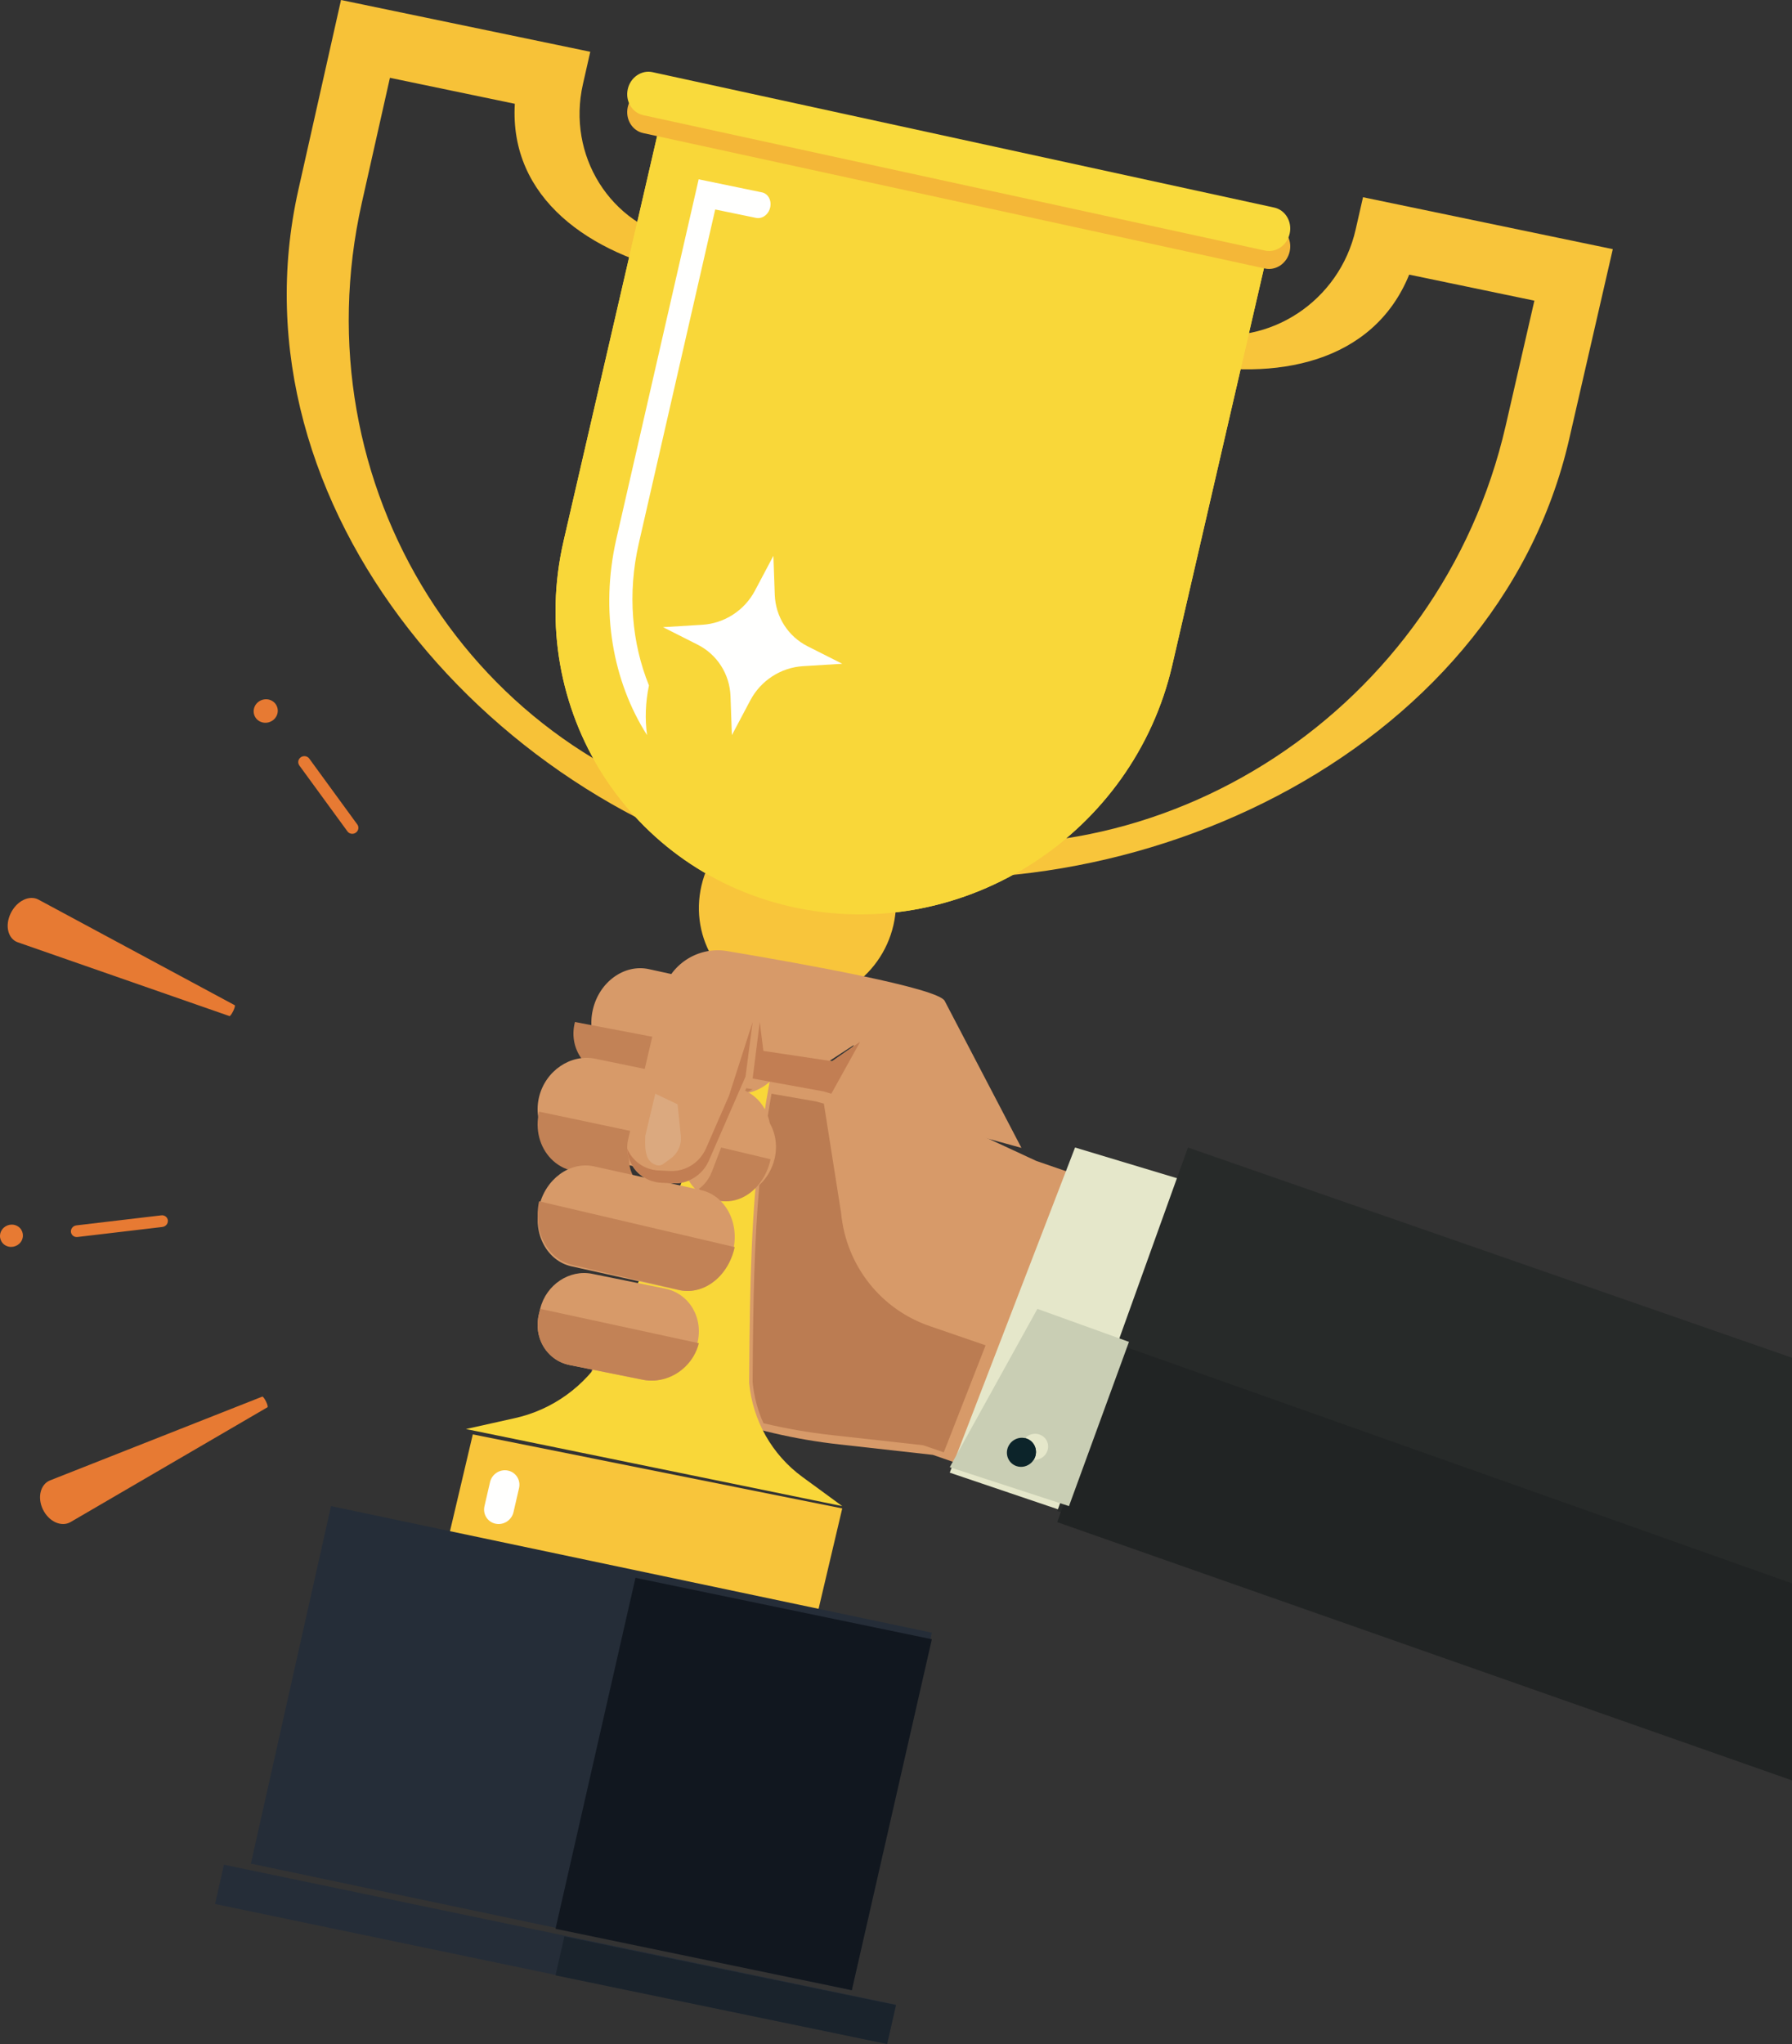
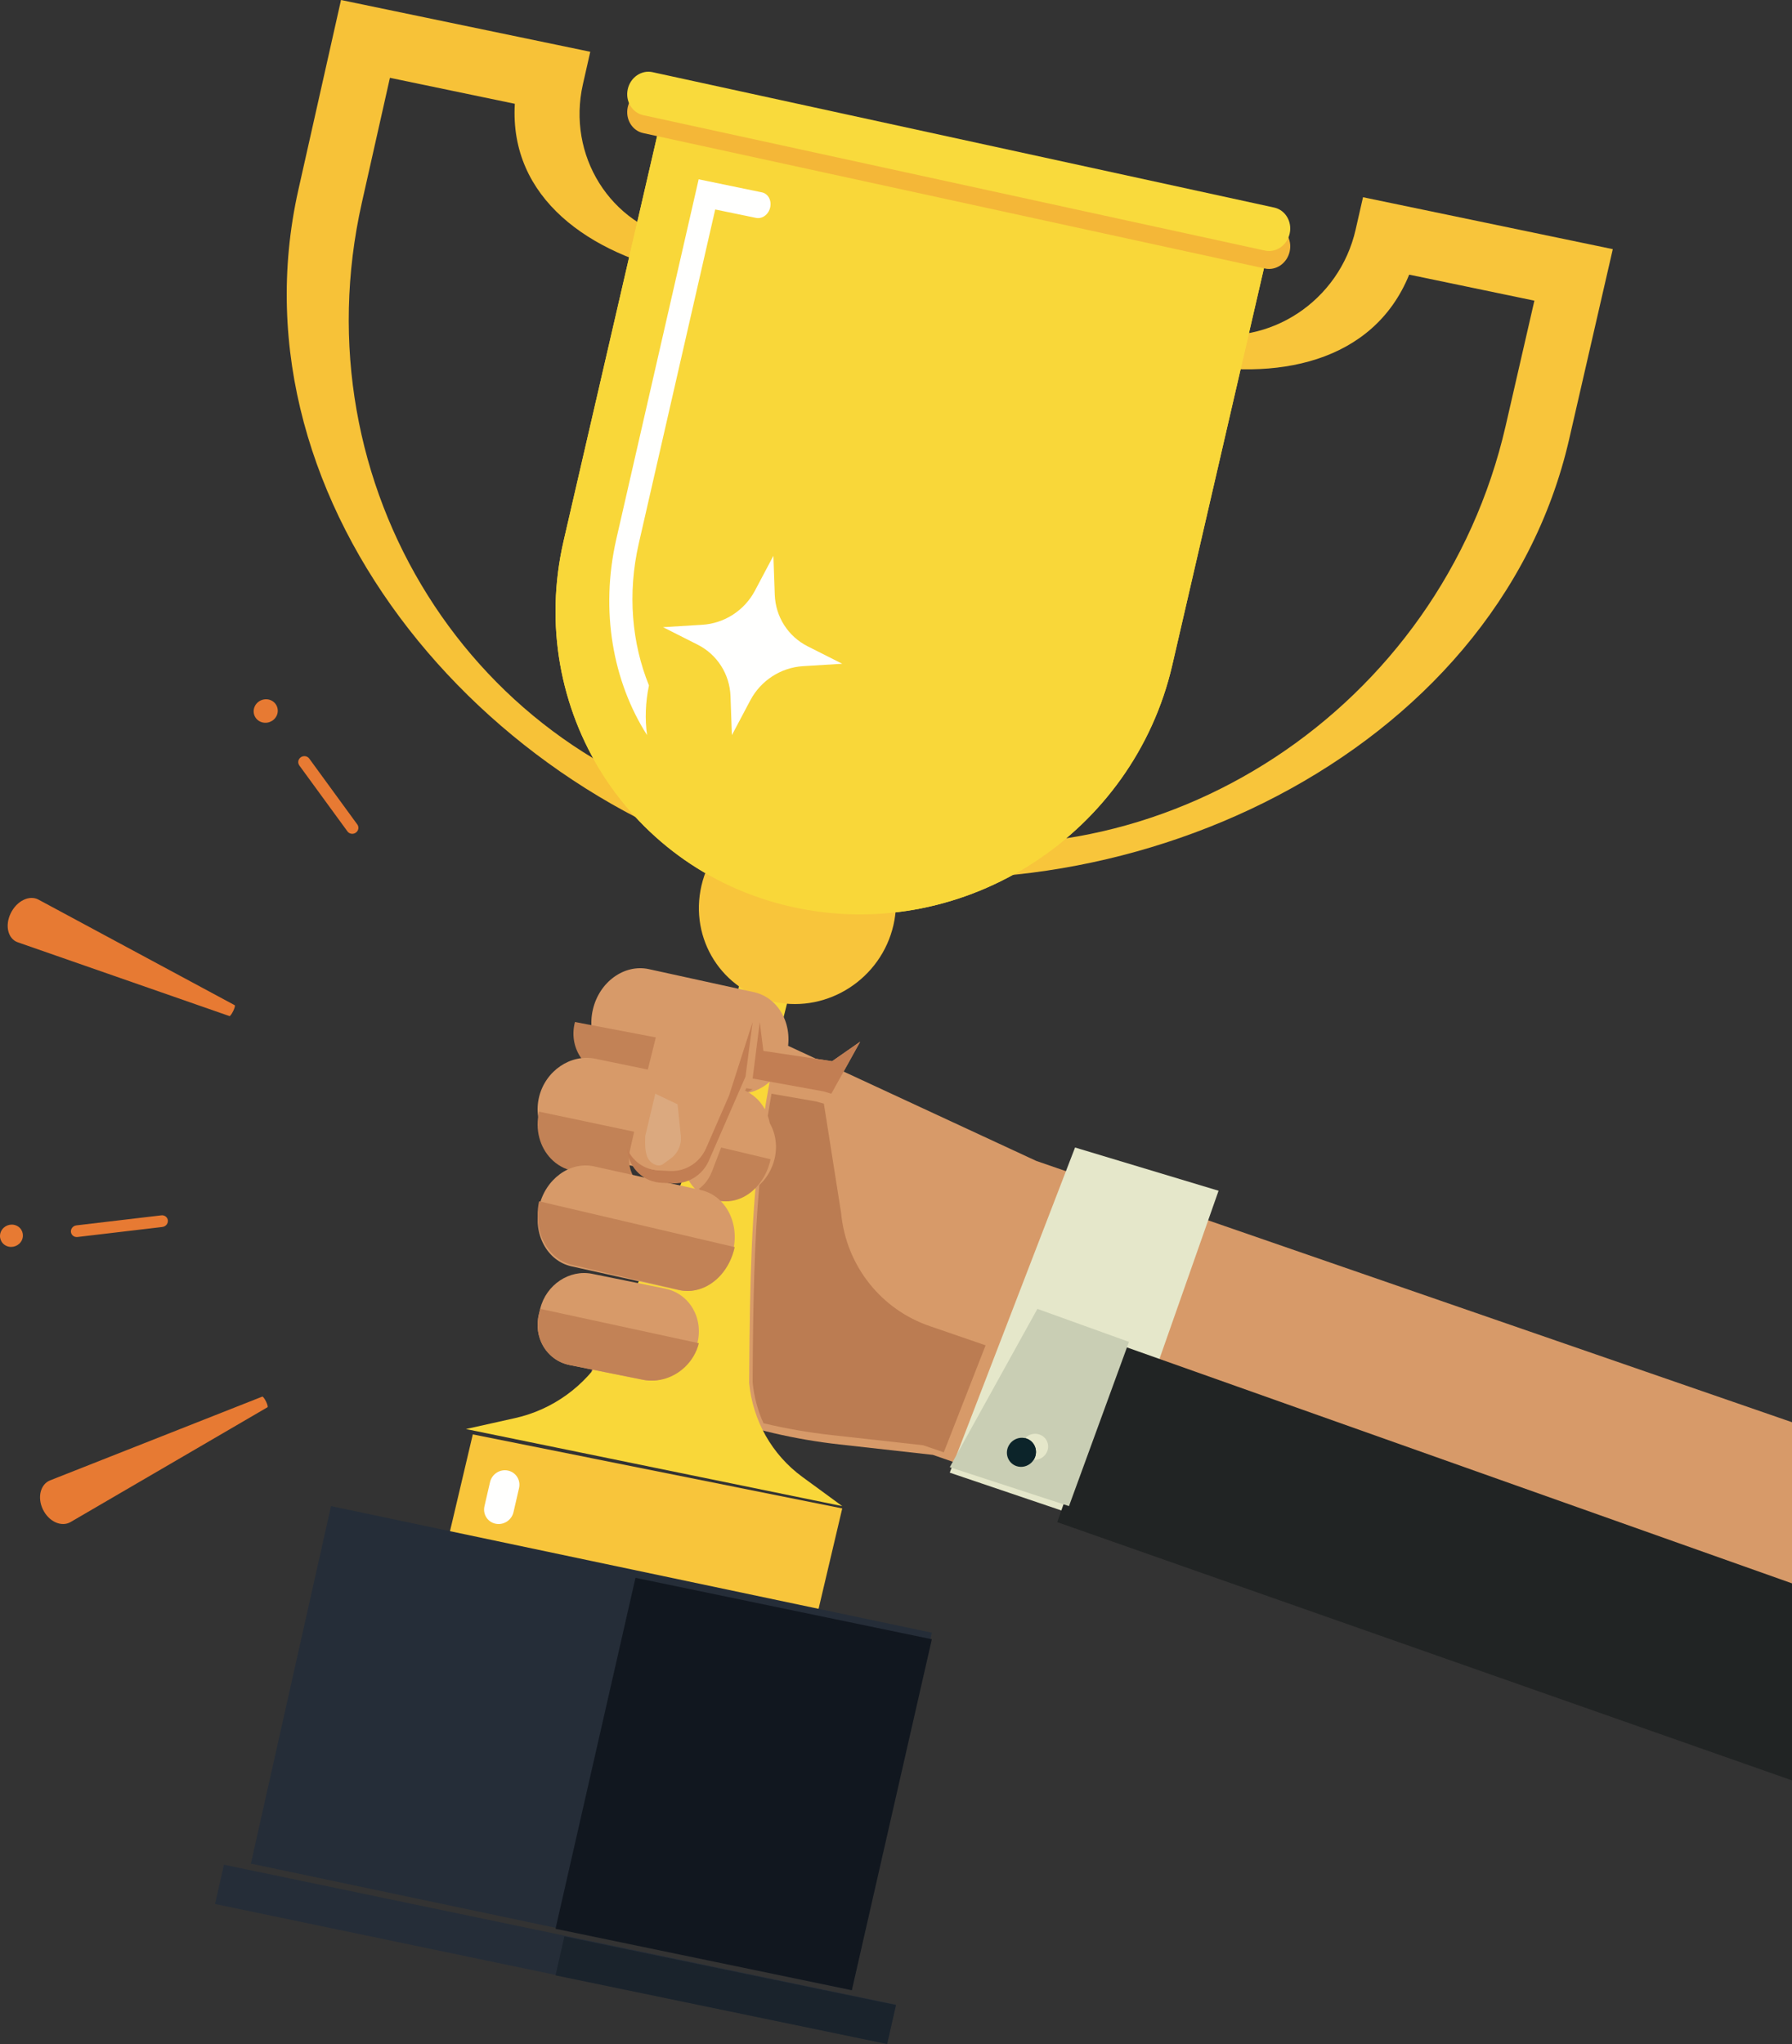
<svg xmlns="http://www.w3.org/2000/svg" width="100" height="114" viewBox="0 0 100 114">
  <rect x="0" y="0" width="100" height="114" fill="#333333" stroke="none" />
  <g fill="none" fill-rule="evenodd" transform="matrix(-1 0 0 1 121 0)">
    <path fill="#D79A69" d="M74.171,80.559 L68.941,81.143 L14.457,100 L0,86.578 L63.174,64.747 L77.73,58 L88,76.492 L81.351,78.889 C79.036,79.725 76.628,80.284 74.171,80.559" />
    <path fill="#D6C2A8" d="M69.145,80.432 L68,80.894 L68,80.894 L69.145,80.432 Z M78,79 C76.758,79.348 75.496,79.606 74.222,79.772 L69.145,80.432 L74.334,79.758 C75.567,79.596 76.79,79.35 77.993,79.018 C77.997,79.012 77.998,79.006 78,79 L78,79 Z" />
    <path fill="#BB7C52" d="M77.947,61 L75.446,61.435 L75.025,61.555 L74.063,67.652 C73.787,70.585 71.841,73.049 69.064,73.979 L66,75.033 L68.333,81 L69.485,80.606 L74.594,80.039 C75.876,79.897 77.146,79.676 78.396,79.378 C78.718,78.662 78.925,77.89 79,77.085 L78.998,76.733 C78.974,72.522 78.904,69.206 78.625,66.092 C78.603,66.072 78.581,66.049 78.558,66.029 C78.19,65.662 77.913,65.189 77.779,64.646 C77.581,63.828 77.752,63.024 78.185,62.428 C78.112,61.954 78.033,61.48 77.947,61" />
    <path fill="#F8C53B" d="M76,48.244 L71.624,46.502 C56.142,49.717 40.6,39.512 36.979,23.75 L35.376,16.769 L42.362,15.317 C44.371,20.256 49.83,21.299 55.087,20.206 L55.576,20.105 L54.563,18.45 L54.075,18.551 C50.163,19.363 46.256,16.792 45.351,12.806 L44.939,11 L31,13.896 L33.435,24.495 C37.513,42.243 58.568,51.864 76,48.244" />
    <path fill="#F7C238" d="M76,49 L79.218,45.685 C94.664,42.476 104.35,27.057 100.809,11.312 L99.241,4.34 L92.271,5.789 C92.586,11.068 88.084,14.176 82.839,15.265 L82.351,15.366 L82.552,13.462 L83.04,13.361 C86.943,12.55 89.375,8.668 88.47,4.691 L88.061,2.888 L101.97,0 L104.35,10.586 C108.335,28.314 93.392,45.386 76,49" />
    <path fill="#F9DA3C" d="M76.498,50.646 L76.498,50.646 C85.877,48.73 91.718,39.558 89.547,30.161 L83.963,6 L50,12.938 L55.584,37.101 C57.755,46.498 67.119,52.563 76.498,50.646" />
    <path fill="#F9D739" d="M76.229,82.369 C77.919,81.133 78.995,79.233 79.195,77.129 L79.192,76.77 C79.13,66.045 78.774,61.001 75.571,50.678 L78.886,50 C80.52,60.643 82.421,65.372 87.09,75.154 L87.248,75.483 C88.355,77.317 90.172,78.627 92.255,79.091 L95,79.702 L74,84 L76.229,82.369 Z" />
    <path fill="#F8C53B" d="M71.143,51.598 C71.829,54.575 74.782,56.494 77.741,55.888 C80.699,55.28 82.542,52.376 81.857,49.4 C81.171,46.425 78.218,44.504 75.259,45.112 C72.301,45.719 70.458,48.623 71.143,51.598" />
    <path fill="#F9D739" d="M76.498,50.646 L76.498,50.646 C85.877,48.73 91.718,39.558 89.547,30.161 L83.963,6 L50,12.938 L55.584,37.101 C57.755,46.498 67.119,52.563 76.498,50.646" />
    <path fill="#FFFFFE" d="M84.786,38.229 C85.737,35.884 85.998,33.12 85.353,30.308 L81.089,11.683 L78.807,12.153 C78.463,12.223 78.11,11.963 78.021,11.569 C77.931,11.175 78.138,10.799 78.482,10.729 L82.012,10 L86.604,30.05 C87.525,34.079 86.793,38.019 84.892,41 C85.014,40.113 84.984,39.176 84.786,38.229" />
    <path fill="#F4B738" d="M50.413,14.975 L85.107,7.423 C85.726,7.289 86.114,6.641 85.97,5.979 C85.826,5.317 85.206,4.89 84.586,5.025 L49.893,12.577 C49.273,12.713 48.886,13.359 49.03,14.021 C49.174,14.683 49.792,15.11 50.413,14.975" />
    <path fill="#F9DA3C" d="M50.413,13.975 L85.106,6.423 C85.726,6.287 86.114,5.641 85.97,4.979 C85.826,4.317 85.206,3.89 84.586,4.025 L49.893,11.577 C49.273,11.713 48.886,12.359 49.03,13.021 C49.174,13.683 49.792,14.11 50.413,13.975" />
    <polygon fill="#F8C53B" points="75.384 90 96 85.869 94.616 80 74 84.13" />
    <path fill="#FFFFFE" d="M93.343,84.983 C93.791,84.891 94.069,84.454 93.965,84.006 L93.655,82.663 C93.551,82.214 93.105,81.925 92.659,82.017 C92.211,82.109 91.933,82.546 92.035,82.994 L92.345,84.337 C92.449,84.786 92.895,85.075 93.343,84.983" />
    <polygon fill="#252D38" points="73.472 111 107 103.94 102.528 84 69 91.06" />
    <polygon fill="#252D38" points="71.497 114 109 106.192 108.503 104 71 111.808" />
    <path fill="#BFC3C1" d="M90,110.172 L71.497,114 L90,110.172 Z M89.505,108 L85.895,108.747 L71,111.828 L89.505,108 L89.505,108 L89.505,108 Z" />
    <path fill="#1A232C" d="M86,108.427 L90,107.573 L86,108.427 Z" />
    <polygon fill="#1A232C" points="89.505 108 71 111.828 71.495 114 90 110.172" />
    <polygon fill="#11171F" points="85.538 88 69 91.426 73.464 111 90 107.574" />
    <path fill="#FFFFFE" d="M78.874,32.947 L77.842,31 L77.765,33.174 C77.72,34.401 77.023,35.494 75.933,36.045 L74,37.02 L76.189,37.154 C77.425,37.231 78.543,37.955 79.126,39.053 L80.158,41 L80.235,38.828 C80.28,37.599 80.979,36.506 82.069,35.955 L84,34.98 L81.812,34.846 C80.575,34.77 79.457,34.047 78.874,32.947" />
    <path fill="#D79A69" d="M86.074,59.664 L80.215,60.947 C78.842,61.248 77.44,60.236 77.083,58.686 C76.726,57.137 77.553,55.637 78.926,55.336 L84.785,54.053 C86.16,53.751 87.562,54.764 87.917,56.313 C88.274,57.864 87.447,59.364 86.074,59.664" />
    <path fill="#E1CDB7" d="M88.914,56 L88.914,56 C89.284,57.387 88.426,58.731 87,59 C88.426,58.731 89.284,57.387 88.914,56" />
    <path fill="#DFB334" d="M79.115,61.053 C79.037,61.021 78.959,60.985 78.885,60.947 C78.959,60.985 79.037,61.021 79.115,61.053" />
-     <path fill="#DF9B32" d="M79.169,60.1 C79.053,60.04 78.939,59.974 78.831,59.9 C78.939,59.974 79.053,60.04 79.169,60.1" />
    <path fill="#C28256" d="M79.356,60.692 L79,60.749 C79.097,60.81 79.197,60.865 79.299,60.912 C79.365,60.945 79.433,60.974 79.502,61 L79.356,60.692 Z M88.915,57 L84.403,57.859 L85.028,60.372 L87.021,59.993 C88.432,59.724 89.281,58.385 88.915,57 L88.915,57 Z" />
    <path fill="#D79A69" d="M89.07,64.335 L81.222,65.95 C79.844,66.233 78.439,65.281 78.083,63.82 C77.726,62.361 78.552,60.949 79.93,60.665 L87.778,59.05 C89.154,58.765 90.561,59.72 90.917,61.179 C91.274,62.639 90.448,64.052 89.07,64.335" />
    <path fill="#D79A69" d="M81.127,66.944 C79.79,67.26 78.426,66.199 78.081,64.571 C77.734,62.945 78.538,61.371 79.873,61.056 C81.21,60.74 82.574,61.801 82.919,63.427 C83.266,65.055 82.462,66.629 81.127,66.944" />
    <path fill="#C28256" d="M82.743,66.633 C82.539,66.577 82.346,66.491 82.17,66.378 C81.854,66.683 81.457,66.905 81,67 L82.743,66.633 Z M90.916,62 L85.613,63.119 L85.847,64.16 C86.014,64.899 85.779,65.617 85.302,66.094 L89.025,65.308 C89.51,65.205 89.926,64.964 90.251,64.628 C90.872,63.987 91.155,63.005 90.916,62 L90.916,62 Z" />
    <path fill="#C28256" d="M80.758,64 L78,64.654 C78.124,65.241 78.385,65.751 78.73,66.145 C79.309,66.806 80.126,67.137 80.931,66.947 C81.349,66.847 81.711,66.622 82,66.307 C81.881,66.221 81.771,66.119 81.669,66.004 C81.507,65.82 81.373,65.6 81.275,65.35 C81.272,65.343 81.268,65.336 81.267,65.33 L80.758,64 Z" />
    <path fill="#D79A69" d="M89.11,70.627 L83.155,71.947 C81.808,72.246 80.43,71.241 80.081,69.702 C79.731,68.161 80.542,66.671 81.89,66.373 L87.845,65.053 C89.194,64.754 90.57,65.759 90.918,67.298 C91.268,68.839 90.459,70.329 89.11,70.627" />
    <path fill="#C28256" d="M90.918,67 L82.286,69.02 L80.969,69.328 L80,69.555 C80.132,70.167 80.407,70.699 80.771,71.109 C81.383,71.798 82.246,72.143 83.098,71.944 L89.096,70.541 C89.562,70.431 89.966,70.171 90.279,69.813 C90.878,69.126 91.149,68.074 90.918,67" />
    <path fill="#D79A69" d="M89.219,76.13 L85.156,76.952 C83.806,77.225 82.43,76.307 82.082,74.903 C81.732,73.498 82.541,72.14 83.89,71.867 L87.954,71.045 C89.224,70.789 90.521,71.652 90.851,72.977 L90.923,73.269 C91.253,74.593 90.489,75.872 89.219,76.13" />
    <path fill="#C28256" d="M90.849,73 L82,74.916 C82.131,75.438 82.407,75.891 82.773,76.24 C83.385,76.828 84.25,77.122 85.102,76.953 L89.202,76.135 C89.644,76.048 90.024,75.84 90.32,75.551 C90.883,74.999 91.141,74.156 90.922,73.292 L90.849,73 Z" />
-     <path fill="#D79A69" d="M73.345,58.279 L74.917,59.304 L78.77,58.763 L78.974,57.246 L79.373,60.21 L81.426,64.77 C81.775,65.547 82.58,66.039 83.438,65.998 L84.092,65.966 C85.351,65.906 86.23,64.76 85.947,63.55 L84.035,55.417 C83.661,53.82 82.068,52.769 80.431,53.043 C76.143,53.761 68.633,55.113 68.283,55.824 L64,64.021 L74.964,61.008 L73.345,58.279 Z" />
    <polygon fill="#D79A69" points="79 60.152 78.603 57 78.4 58.613 74.565 59.188 73 58.099 74.611 61 75.045 60.871" />
-     <path fill="#AF6D45" d="M80.995,64.989 C80.999,64.997 81.001,65.003 81.005,65.011 C81.001,65.003 80.999,64.997 80.995,64.989" />
    <path fill="#C27E53" d="M79,57 L79,57 L79.398,60.048 L79.709,60.757 L79.709,60.759 L81.445,64.736 C81.446,64.743 81.45,64.75 81.452,64.755 C81.482,64.819 81.514,64.88 81.547,64.939 L81.551,64.95 L81.549,64.942 C81.644,65.108 81.759,65.256 81.89,65.388 C82.298,65.796 82.862,66.026 83.451,65.998 L84.102,65.966 C84.105,65.966 84.107,65.966 84.109,65.966 C84.11,65.966 84.11,65.966 84.11,65.966 C84.112,65.966 84.114,65.966 84.116,65.964 C84.117,65.964 84.117,65.964 84.119,65.964 C84.119,65.964 84.121,65.964 84.123,65.964 C84.124,65.964 84.124,65.964 84.124,65.964 C84.126,65.964 84.128,65.964 84.13,65.964 C84.132,65.964 84.132,65.964 84.132,65.964 C84.137,65.964 84.142,65.964 84.146,65.962 C84.146,65.962 84.146,65.962 84.147,65.962 C84.149,65.962 84.151,65.962 84.153,65.962 C84.155,65.962 84.155,65.962 84.155,65.962 C84.156,65.962 84.158,65.962 84.16,65.962 C84.16,65.962 84.162,65.962 84.162,65.962 C84.163,65.962 84.165,65.962 84.167,65.962 C84.167,65.96 84.169,65.96 84.169,65.96 C84.17,65.96 84.174,65.96 84.176,65.96 C84.176,65.96 84.176,65.96 84.176,65.96 C84.178,65.96 84.181,65.96 84.183,65.96 C84.183,65.96 84.183,65.96 84.183,65.96 C84.185,65.96 84.188,65.96 84.19,65.958 C84.19,65.958 84.19,65.958 84.192,65.958 C84.193,65.958 84.195,65.958 84.197,65.958 C84.197,65.958 84.197,65.958 84.199,65.958 C84.201,65.958 84.202,65.958 84.204,65.958 C84.204,65.958 84.204,65.958 84.206,65.958 C84.208,65.958 84.208,65.957 84.209,65.957 C84.211,65.957 84.211,65.957 84.213,65.957 C84.213,65.957 84.215,65.957 84.216,65.957 C84.218,65.957 84.22,65.957 84.223,65.957 C84.223,65.957 84.225,65.955 84.225,65.955 C84.227,65.955 84.229,65.955 84.229,65.955 C84.231,65.955 84.231,65.955 84.231,65.955 C84.232,65.955 84.234,65.955 84.236,65.955 C84.236,65.955 84.238,65.955 84.238,65.955 C84.239,65.955 84.241,65.953 84.243,65.953 C84.243,65.953 84.243,65.953 84.243,65.953 C85.228,65.837 85.947,65.026 86,64.065 C85.71,64.743 85.065,65.238 84.261,65.279 L83.61,65.311 C83.02,65.34 82.456,65.11 82.047,64.702 C81.864,64.516 81.712,64.297 81.602,64.049 L80.317,61.105 L79,57 Z" />
    <polygon fill="#C27E53" points="78.603 57 78.4 58.613 74.565 59.188 73 58.099 74.609 61 75.045 60.871 79 60.152" />
    <path fill="#DBA97F" d="M83.557,64.602 L83.979,64.913 C84.096,64.999 84.249,65.024 84.386,64.976 C84.901,64.801 85.04,64.337 84.991,63.348 L84.432,61 L83.19,61.591 L83.007,63.351 C82.957,63.838 83.167,64.316 83.557,64.602" />
    <path fill="#E77A33" d="M111.664,68.24 C111.639,68.187 111.628,68.13 111.631,68.073 C111.639,67.986 111.68,67.908 111.749,67.852 C111.817,67.798 111.903,67.774 111.994,67.783 L116.729,68.342 C116.852,68.354 116.959,68.427 117.011,68.535 C117.036,68.585 117.047,68.643 117.043,68.7 C117.036,68.787 116.995,68.865 116.927,68.921 C116.857,68.976 116.772,69.001 116.683,68.992 L111.947,68.433 C111.822,68.42 111.715,68.346 111.664,68.24 L111.664,68.24 Z M101.033,46.312 C100.981,46.206 100.99,46.081 101.058,45.987 L103.743,42.308 C103.849,42.162 104.059,42.129 104.213,42.233 C104.261,42.268 104.3,42.313 104.325,42.363 C104.377,42.471 104.366,42.596 104.298,42.69 L101.613,46.367 C101.508,46.515 101.297,46.548 101.146,46.442 C101.097,46.409 101.058,46.364 101.033,46.312 L101.033,46.312 Z M107.977,56.37 C107.906,56.216 107.87,56.08 107.901,56.064 L118.856,50.173 C119.357,49.904 120.064,50.239 120.403,50.938 C120.742,51.635 120.549,52.366 120.01,52.554 L108.193,56.671 C108.179,56.676 108.152,56.654 108.117,56.608 C108.077,56.556 108.031,56.48 107.99,56.396 L107.977,56.37 Z M106.159,78.159 C106.2,78.076 106.245,78.003 106.286,77.952 C106.32,77.909 106.347,77.888 106.363,77.893 L118.201,82.563 C118.741,82.775 118.936,83.515 118.601,84.196 C118.265,84.879 117.56,85.182 117.059,84.888 L106.072,78.486 C106.042,78.468 106.075,78.335 106.147,78.183 L106.159,78.159 Z M105.565,39.923 C105.405,39.593 105.547,39.204 105.883,39.056 C106.216,38.91 106.62,39.058 106.78,39.388 C106.939,39.718 106.798,40.108 106.463,40.254 C106.127,40.401 105.726,40.254 105.565,39.923 L105.565,39.923 Z M119.783,69.176 C119.632,68.862 119.767,68.493 120.085,68.354 C120.403,68.214 120.784,68.354 120.938,68.669 C121.09,68.982 120.954,69.35 120.636,69.491 C120.319,69.63 119.935,69.489 119.783,69.176 L119.783,69.176 Z" />
    <polygon fill="#E5E7CA" points="59.536 85 68 82.135 61.008 64 53 66.412" />
-     <polygon fill="#272A29" points="19 76.421 19 99 62 84.278 54.708 64" />
    <path fill="#E2E3DD" d="M62.165,84.462 L61.835,83.538 L62.165,84.462 Z" />
    <polygon fill="#CCCEB7" points="59 75 59 75 62 84" />
    <polygon fill="#212424" points="19 89.018 19 100 62 84.895 61.714 84.075 58.533 75" />
    <path fill="#0E2930" d="M63.237,81.254 C63.389,81.678 63.853,81.91 64.275,81.77 C64.695,81.628 64.913,81.17 64.763,80.746 C64.611,80.32 64.147,80.09 63.725,80.23 C63.305,80.37 63.085,80.83 63.237,81.254" />
    <polygon fill="#DEDFD9" points="68 82 62 83.995 62.002 84" />
    <path fill="#C9CEB4" d="M62.737,81.206 C62.658,81.128 62.594,81.033 62.555,80.923 C62.415,80.542 62.616,80.131 63.004,80.003 C63.28,79.913 63.576,79.994 63.774,80.185 C63.853,80.262 63.916,80.357 63.956,80.467 C64.096,80.848 63.896,81.259 63.508,81.387 C63.232,81.477 62.936,81.398 62.737,81.206 L62.737,81.206 Z M63.11,73 L58,74.84 L61.347,84 L68,81.831 L63.11,73 Z" />
    <path fill="#0C242A" d="M64.564,80.432 C64.348,80.218 64.026,80.13 63.726,80.23 C63.304,80.37 63.086,80.83 63.238,81.254 C63.282,81.376 63.35,81.482 63.436,81.568 C63.652,81.782 63.974,81.87 64.276,81.77 C64.696,81.628 64.914,81.17 64.764,80.746 C64.72,80.624 64.65,80.518 64.564,80.432" />
  </g>
</svg>